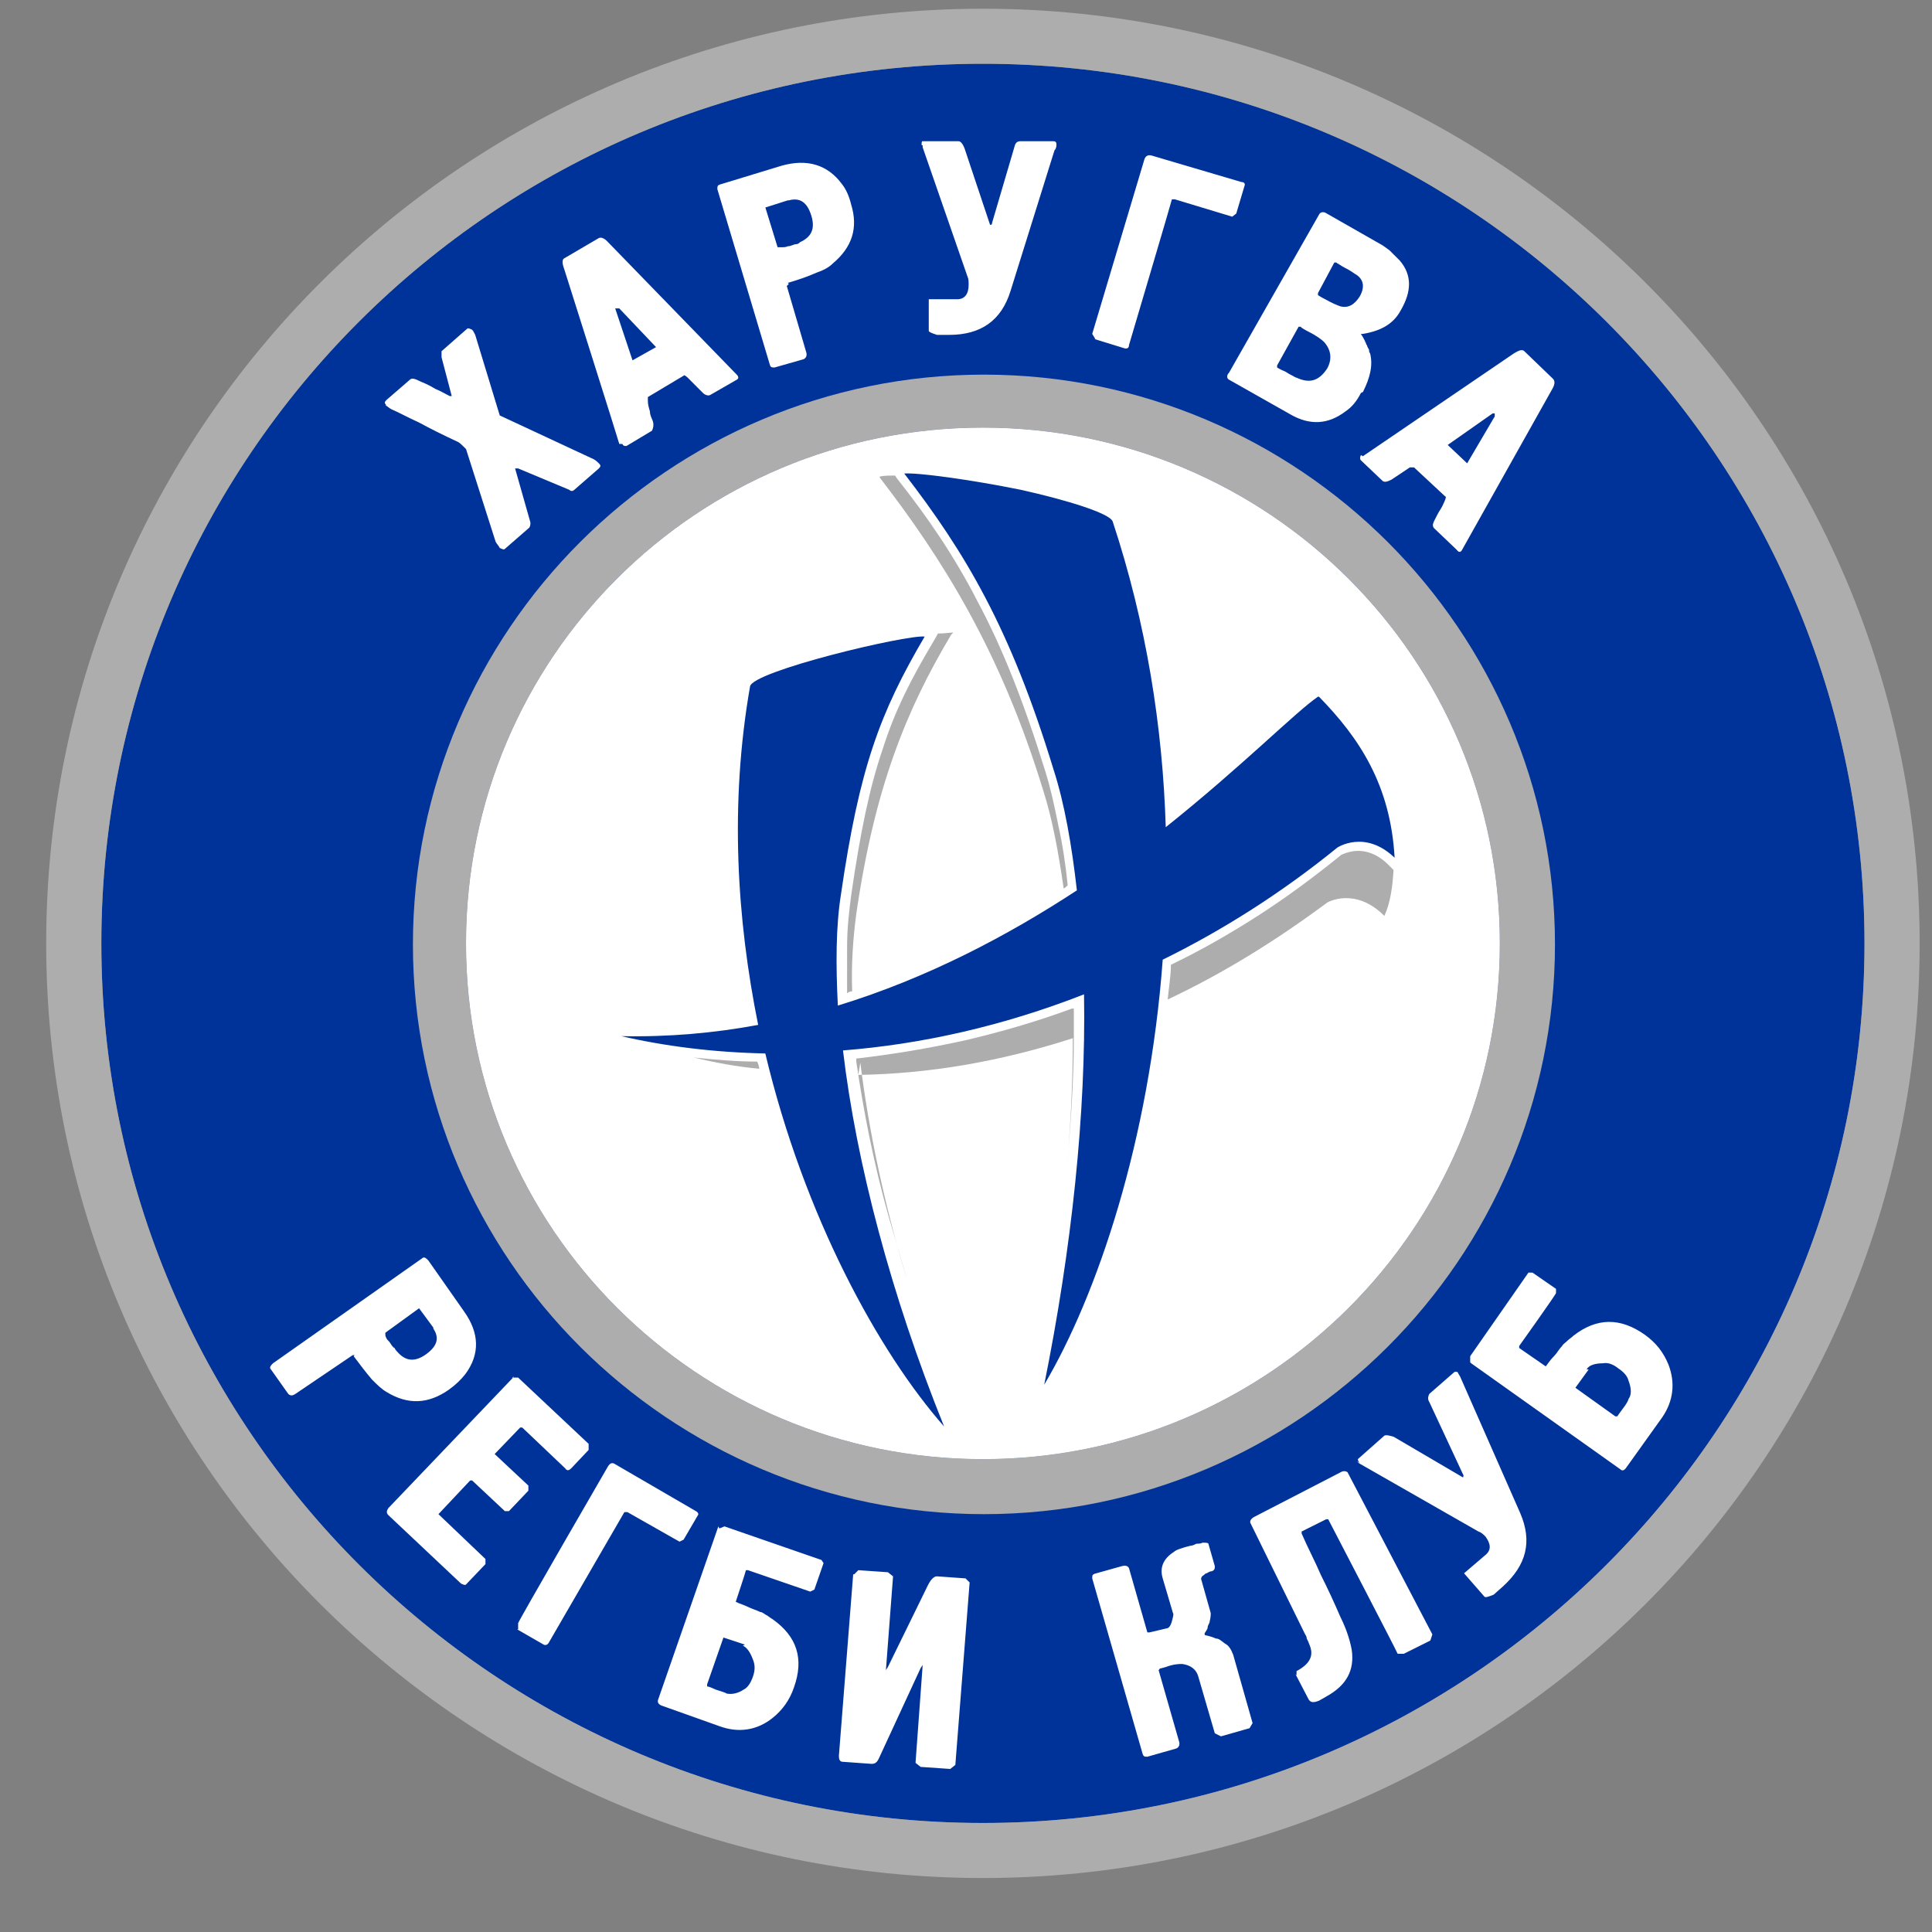
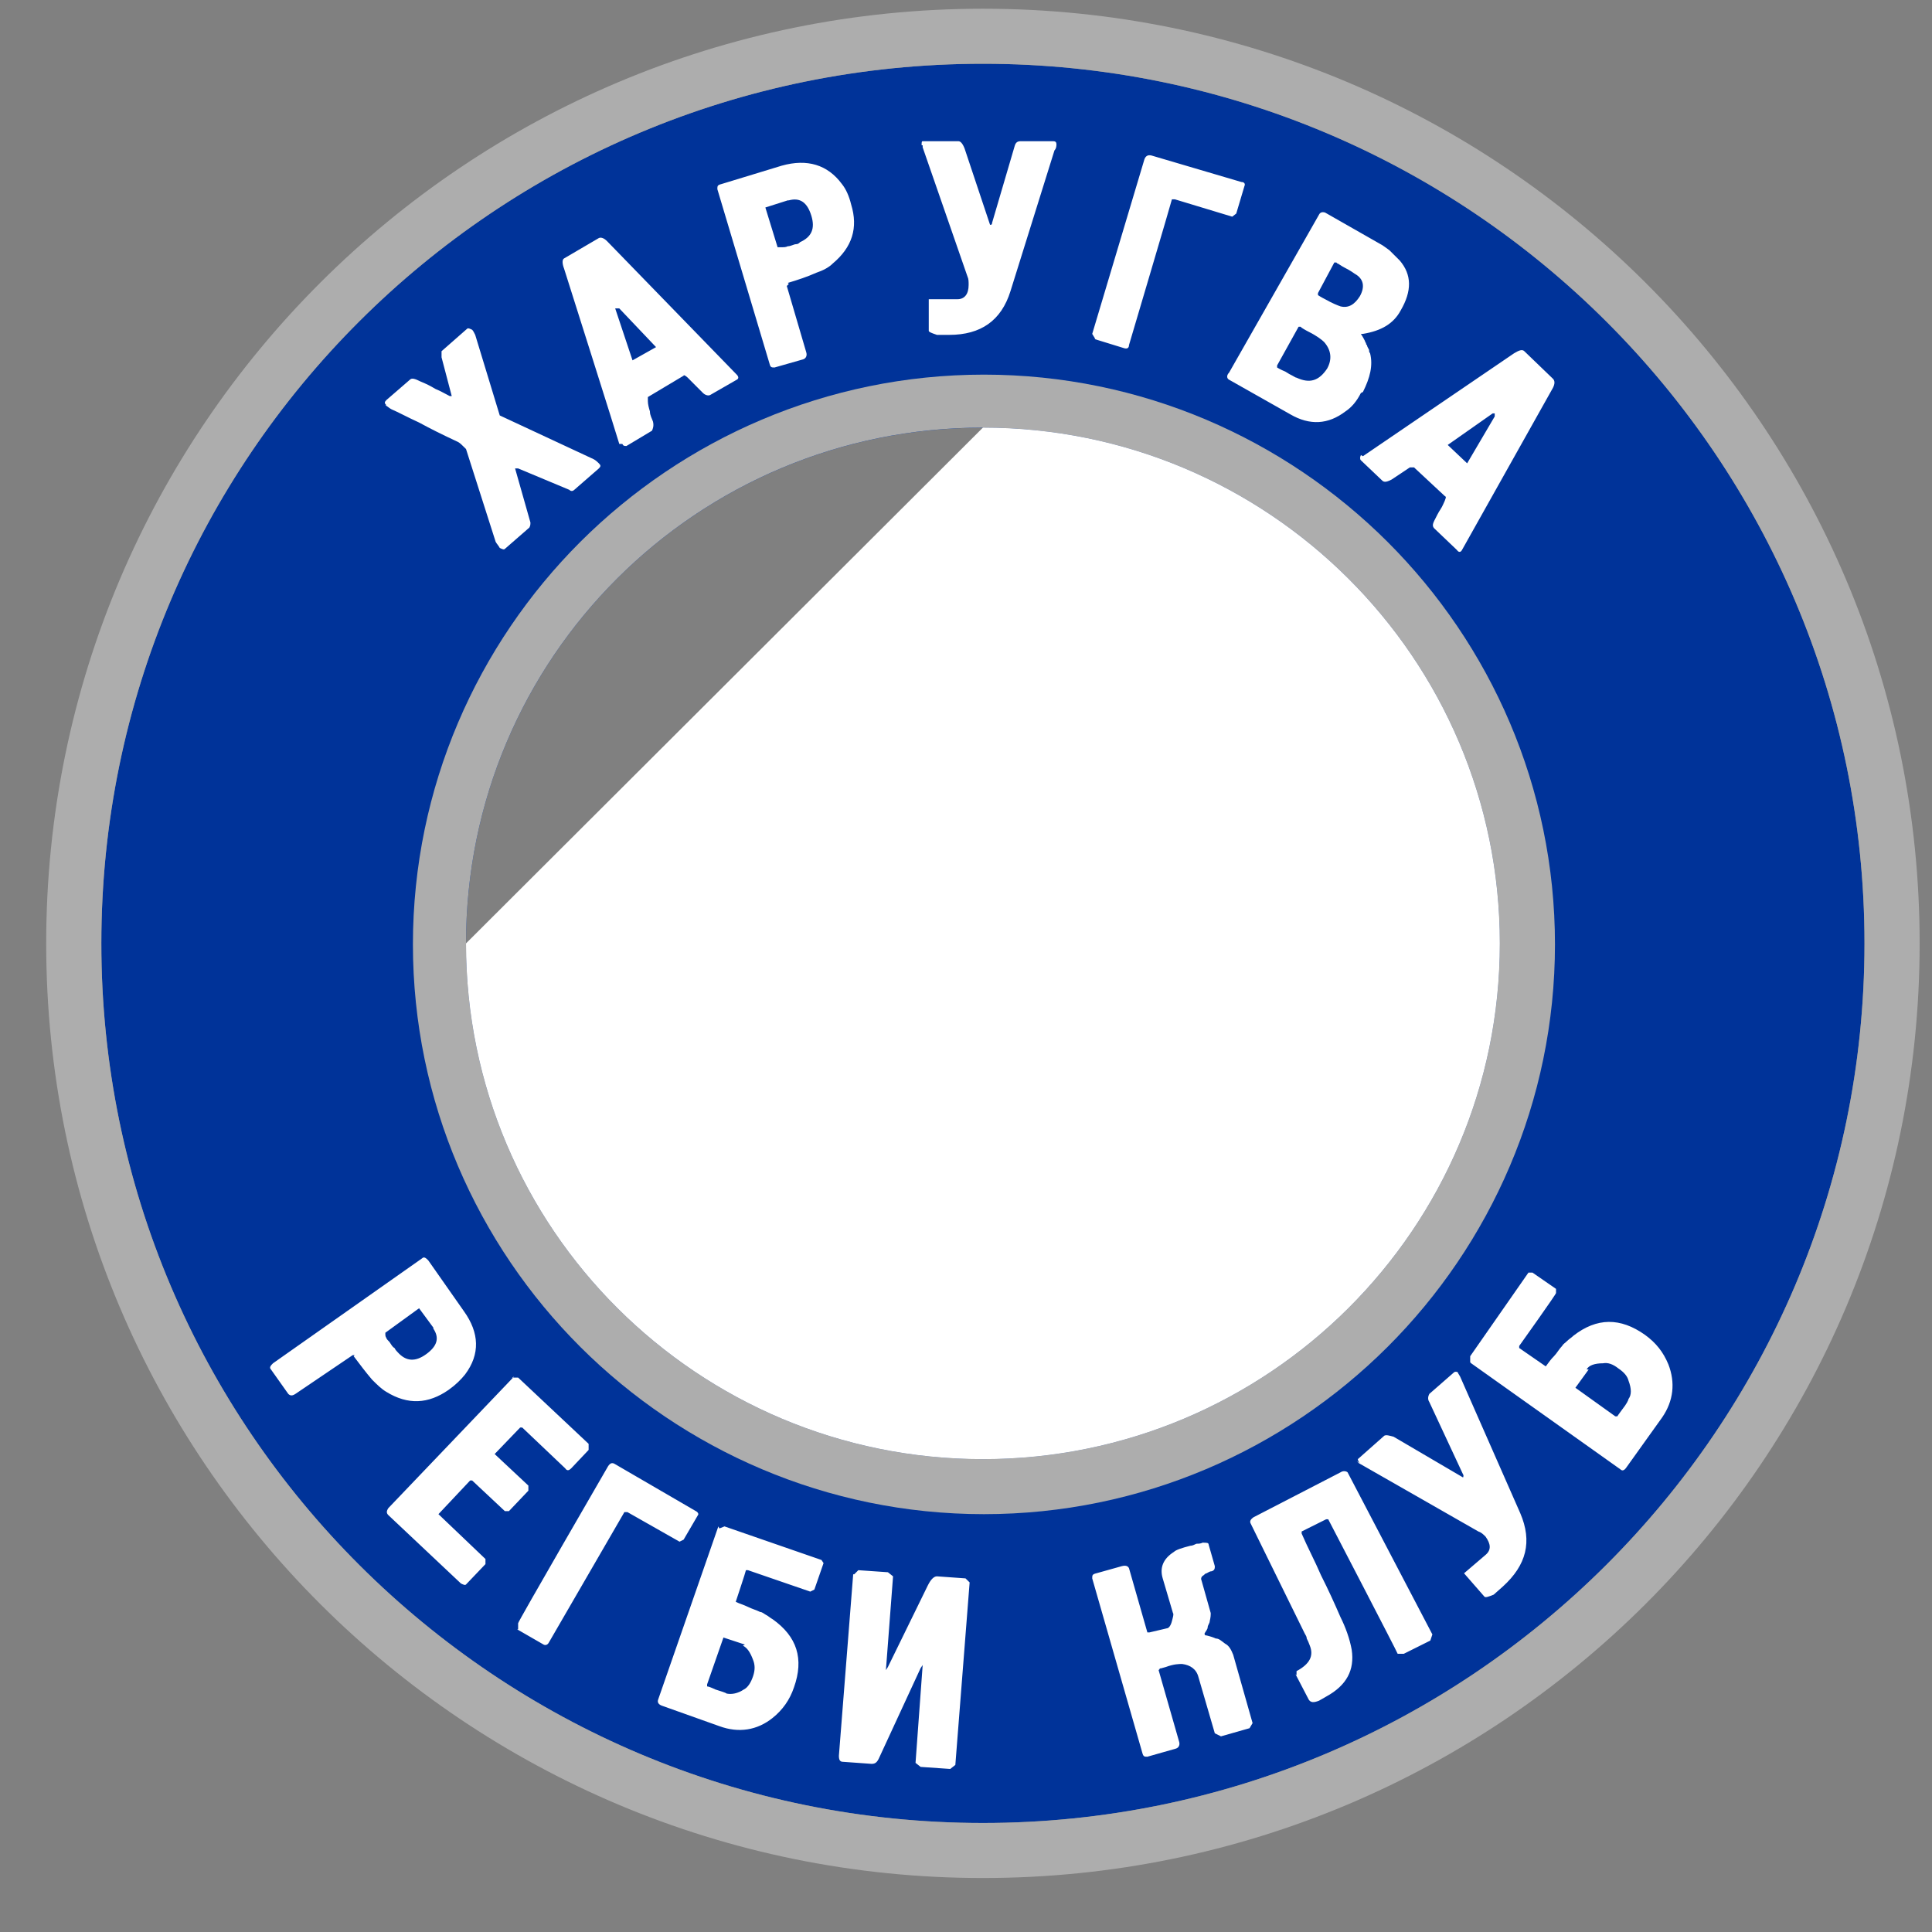
<svg xmlns="http://www.w3.org/2000/svg" width="33" height="33" viewBox="0 0 33 33" fill="none">
  <rect x="0" y="0" width="33" height="33" fill="#808080" stroke="none" />
  <path fill-rule="evenodd" clip-rule="evenodd" d="M16.789 7.305C21.657 7.305 25.618 11.239 25.618 16.114C25.618 20.988 21.657 24.923 16.789 24.923C11.921 24.923 7.96 20.988 7.96 16.114C7.96 11.239 11.903 7.305 16.789 7.305ZM16.789 1.089C25.112 1.089 31.847 7.827 31.847 16.114C31.847 24.401 25.094 31.138 16.789 31.138C8.484 31.138 1.731 24.418 1.731 16.114C1.731 7.809 8.466 1.089 16.789 1.089Z" fill="#003399" />
  <path fill-rule="evenodd" clip-rule="evenodd" d="M25.496 7.061L24.728 7.6L25.06 7.914L25.531 7.113C25.531 7.096 25.531 7.078 25.531 7.061H25.496ZM23.28 7.792L25.862 6.034C25.95 5.981 26.002 5.964 26.037 5.999L26.525 6.469C26.56 6.504 26.56 6.556 26.525 6.625L24.972 9.394C24.955 9.428 24.92 9.446 24.885 9.394L24.501 9.028C24.466 8.993 24.466 8.958 24.501 8.889C24.536 8.819 24.571 8.749 24.606 8.697C24.641 8.645 24.658 8.593 24.676 8.558C24.693 8.506 24.711 8.488 24.676 8.471L24.152 7.983H24.082C24.03 8.018 23.978 8.053 23.925 8.088C23.873 8.123 23.821 8.157 23.768 8.192C23.699 8.227 23.646 8.245 23.611 8.21L23.245 7.862C23.227 7.844 23.227 7.809 23.245 7.774L23.28 7.792ZM22.216 5.581H22.181L21.814 6.242V6.277C21.814 6.277 21.867 6.312 21.954 6.347C22.006 6.382 22.041 6.399 22.076 6.417C22.111 6.434 22.128 6.451 22.146 6.451C22.373 6.556 22.53 6.504 22.669 6.295C22.756 6.138 22.739 5.981 22.617 5.842C22.582 5.807 22.495 5.738 22.355 5.668C22.285 5.633 22.233 5.598 22.233 5.598L22.216 5.581ZM22.826 4.484H22.791L22.512 5.006V5.041C22.512 5.041 22.564 5.076 22.634 5.111C22.756 5.18 22.844 5.215 22.896 5.233C23.036 5.268 23.14 5.198 23.228 5.059C23.315 4.902 23.297 4.763 23.14 4.676C23.14 4.676 23.07 4.623 22.966 4.571C22.896 4.536 22.861 4.501 22.844 4.501L22.826 4.484ZM23.245 6.713C23.175 6.852 23.088 6.956 22.983 7.026C22.687 7.252 22.373 7.27 22.041 7.078L20.994 6.486C20.959 6.469 20.942 6.417 20.994 6.364L22.53 3.666C22.547 3.631 22.582 3.614 22.634 3.631L23.611 4.188C23.611 4.188 23.664 4.223 23.733 4.275C23.786 4.327 23.838 4.38 23.908 4.449C24.117 4.693 24.117 4.972 23.925 5.302C23.803 5.529 23.594 5.651 23.28 5.703C23.28 5.703 23.262 5.703 23.245 5.703C23.245 5.703 23.28 5.755 23.315 5.825C23.315 5.825 23.315 5.842 23.332 5.859C23.332 5.859 23.332 5.894 23.35 5.894C23.35 5.929 23.385 5.964 23.385 5.981C23.385 5.999 23.385 6.016 23.402 6.034C23.454 6.242 23.402 6.451 23.28 6.695L23.245 6.713ZM18.709 5.79L18.656 5.703L19.546 2.726C19.563 2.674 19.598 2.639 19.668 2.656L21.204 3.109C21.256 3.109 21.273 3.144 21.256 3.178L21.116 3.648L21.047 3.701L20.069 3.405H20.017C20.017 3.422 19.284 5.894 19.284 5.894C19.284 5.946 19.249 5.964 19.197 5.946L18.691 5.79H18.709ZM15.742 2.482C15.742 2.43 15.742 2.412 15.76 2.412H16.37C16.405 2.412 16.44 2.447 16.475 2.534L16.911 3.84C16.929 3.84 16.946 3.84 16.946 3.805L17.33 2.499C17.348 2.43 17.382 2.412 17.435 2.412H17.993C18.028 2.412 18.045 2.43 18.045 2.465C18.045 2.482 18.045 2.534 18.011 2.569L17.26 4.972C17.103 5.476 16.754 5.72 16.213 5.72H16.004C15.899 5.685 15.864 5.668 15.864 5.651V5.111H16.353C16.475 5.111 16.545 5.024 16.545 4.867C16.545 4.815 16.545 4.763 16.527 4.728L15.76 2.517V2.482H15.742ZM13.457 3.422L13.073 3.544L13.282 4.223H13.317C13.317 4.223 13.352 4.223 13.369 4.223C13.387 4.223 13.422 4.223 13.457 4.206C13.509 4.206 13.561 4.171 13.596 4.171C13.631 4.171 13.649 4.153 13.666 4.136C13.858 4.049 13.928 3.91 13.858 3.683C13.788 3.457 13.666 3.37 13.474 3.422H13.457ZM13.474 4.85L13.439 4.885L13.771 6.016C13.788 6.068 13.771 6.121 13.718 6.138L13.23 6.277C13.177 6.277 13.16 6.277 13.143 6.208L12.253 3.231C12.253 3.178 12.253 3.161 12.322 3.144L13.352 2.83C13.788 2.708 14.137 2.813 14.381 3.144C14.451 3.231 14.504 3.352 14.538 3.492C14.661 3.892 14.556 4.223 14.224 4.501C14.155 4.571 14.05 4.623 13.945 4.658C13.788 4.728 13.631 4.78 13.457 4.832L13.474 4.85ZM10.508 5.268L10.804 6.155L11.206 5.929L10.578 5.268C10.578 5.268 10.543 5.268 10.525 5.268H10.508ZM10.578 7.583C10.578 7.566 9.635 4.589 9.635 4.589C9.601 4.501 9.601 4.432 9.635 4.414L10.229 4.066C10.264 4.049 10.316 4.066 10.368 4.118L12.584 6.399C12.619 6.434 12.619 6.469 12.584 6.486L12.13 6.747C12.096 6.765 12.043 6.747 12.008 6.713C11.956 6.66 11.904 6.608 11.851 6.556C11.816 6.521 11.764 6.469 11.747 6.451C11.712 6.417 11.677 6.399 11.677 6.417L11.066 6.782V6.852C11.066 6.904 11.084 6.974 11.101 7.026C11.101 7.096 11.136 7.148 11.153 7.2C11.171 7.27 11.153 7.322 11.136 7.357L10.7 7.618C10.665 7.618 10.647 7.618 10.63 7.583H10.578ZM6.599 6.921C6.565 6.887 6.565 6.869 6.599 6.834L7.001 6.486C7.036 6.451 7.088 6.469 7.193 6.521C7.28 6.556 7.35 6.591 7.437 6.643C7.524 6.678 7.611 6.73 7.681 6.765H7.716L7.542 6.103V5.999L7.978 5.616C7.995 5.598 8.03 5.616 8.065 5.633C8.083 5.651 8.1 5.685 8.117 5.72L8.536 7.096L10.141 7.844C10.176 7.862 10.211 7.896 10.229 7.914C10.264 7.949 10.264 7.966 10.229 8.001L9.81 8.366C9.792 8.384 9.758 8.401 9.723 8.366L8.85 8.001C8.85 8.001 8.815 8.001 8.798 8.001L9.06 8.924C9.06 8.958 9.06 8.976 9.042 9.011L8.623 9.376C8.606 9.394 8.571 9.376 8.536 9.359C8.519 9.324 8.484 9.289 8.466 9.254L7.96 7.67L7.925 7.635C7.891 7.6 7.856 7.566 7.821 7.548C7.559 7.426 7.35 7.322 7.158 7.217C6.966 7.13 6.809 7.043 6.687 6.991C6.652 6.974 6.617 6.939 6.582 6.921H6.599Z" fill="white" />
  <path fill-rule="evenodd" clip-rule="evenodd" d="M27.136 23.391L26.909 23.704L27.59 24.192H27.625C27.625 24.192 27.659 24.139 27.712 24.07C27.782 23.983 27.816 23.913 27.816 23.896C27.869 23.826 27.869 23.722 27.816 23.582C27.799 23.513 27.747 23.443 27.642 23.373C27.555 23.304 27.467 23.269 27.38 23.286C27.241 23.286 27.136 23.321 27.101 23.391H27.136ZM25.112 23.269V23.165L26.107 21.737H26.176L26.578 22.015V22.085C26.595 22.085 25.949 22.99 25.949 22.99V23.025L26.403 23.339C26.455 23.269 26.49 23.217 26.543 23.165C26.595 23.112 26.63 23.043 26.682 22.99C26.7 22.956 26.735 22.938 26.77 22.903C26.804 22.869 26.839 22.851 26.874 22.816C27.276 22.503 27.677 22.503 28.096 22.799C28.288 22.938 28.41 23.095 28.497 23.304C28.619 23.617 28.584 23.93 28.392 24.209L27.782 25.062C27.747 25.114 27.712 25.132 27.677 25.097L25.129 23.286L25.112 23.269ZM23.227 24.992C23.193 24.958 23.193 24.923 23.193 24.923L23.646 24.522C23.681 24.505 23.733 24.522 23.803 24.54L24.99 25.236C24.99 25.236 25.007 25.201 24.99 25.184L24.414 23.948C24.379 23.896 24.396 23.843 24.414 23.809L24.833 23.443C24.85 23.426 24.885 23.426 24.902 23.443C24.902 23.46 24.937 23.495 24.955 23.547L25.967 25.846C26.176 26.333 26.072 26.733 25.67 27.099L25.513 27.238C25.426 27.273 25.374 27.291 25.356 27.273L25.007 26.873L25.374 26.559C25.478 26.472 25.461 26.368 25.374 26.246C25.339 26.211 25.304 26.176 25.252 26.159L23.21 24.992L23.175 24.958L23.227 24.992ZM22.146 28.614V28.544C22.373 28.422 22.442 28.283 22.373 28.109C22.355 28.057 22.338 28.022 22.32 27.987C22.32 27.952 22.303 27.935 22.285 27.9L21.361 26.02C21.343 25.985 21.361 25.95 21.413 25.915L22.896 25.149C22.948 25.114 23.001 25.132 23.018 25.149L24.466 27.917L24.431 28.022L23.978 28.248H23.873C23.873 28.231 22.687 25.95 22.687 25.95H22.652L22.233 26.159V26.194C22.338 26.438 22.46 26.664 22.564 26.907C22.687 27.151 22.791 27.378 22.896 27.621C22.983 27.795 23.053 27.987 23.088 28.178C23.14 28.527 23.001 28.788 22.652 28.979L22.53 29.049C22.442 29.084 22.39 29.084 22.355 29.032L22.128 28.596L22.146 28.614ZM19.825 28.492L19.79 28.527L20.139 29.745C20.157 29.797 20.139 29.85 20.087 29.867L19.598 30.006C19.546 30.006 19.529 30.006 19.511 29.937L18.656 26.96C18.656 26.907 18.656 26.89 18.726 26.873L19.162 26.751C19.232 26.733 19.267 26.751 19.284 26.786L19.598 27.883H19.633L19.93 27.813C19.965 27.813 20 27.761 20.017 27.691C20.035 27.621 20.052 27.569 20.035 27.552L19.86 26.96C19.808 26.786 19.86 26.629 20.052 26.507C20.087 26.472 20.192 26.438 20.331 26.403C20.366 26.403 20.401 26.385 20.436 26.368C20.471 26.368 20.506 26.368 20.541 26.35C20.61 26.35 20.645 26.35 20.645 26.385L20.75 26.751C20.75 26.786 20.75 26.82 20.698 26.838C20.663 26.838 20.645 26.855 20.61 26.873C20.593 26.873 20.575 26.89 20.558 26.907C20.523 26.925 20.506 26.96 20.523 26.995L20.68 27.552C20.68 27.587 20.68 27.621 20.663 27.691C20.663 27.726 20.628 27.761 20.628 27.795C20.628 27.83 20.593 27.865 20.575 27.9C20.575 27.917 20.575 27.935 20.61 27.935C20.68 27.952 20.732 27.97 20.767 27.987C20.82 27.987 20.855 28.022 20.924 28.074C20.994 28.109 21.029 28.178 21.064 28.265L21.395 29.432L21.343 29.519L20.855 29.658L20.75 29.606L20.471 28.648C20.436 28.509 20.331 28.44 20.192 28.422C20.139 28.422 20.052 28.422 19.912 28.474C19.843 28.492 19.79 28.509 19.79 28.509L19.825 28.492ZM14.591 26.89L14.661 26.82L15.166 26.855L15.254 26.925L15.132 28.527L15.166 28.474L15.847 27.082C15.899 26.977 15.952 26.925 16.004 26.925L16.492 26.96L16.562 27.029L16.318 30.146L16.231 30.215L15.725 30.18L15.638 30.111L15.76 28.44L15.725 28.492L15.009 30.041C14.975 30.111 14.94 30.128 14.887 30.128L14.399 30.093C14.346 30.093 14.329 30.059 14.329 29.989L14.573 26.89H14.591ZM12.724 28.091L12.357 27.97L12.078 28.77V28.805C12.096 28.805 12.148 28.823 12.218 28.857C12.322 28.892 12.392 28.91 12.41 28.927C12.497 28.945 12.602 28.927 12.706 28.857C12.776 28.823 12.828 28.735 12.863 28.631C12.898 28.527 12.898 28.44 12.863 28.352C12.811 28.213 12.759 28.144 12.689 28.109L12.724 28.091ZM12.287 26.107L12.375 26.072L14.032 26.646L14.067 26.699L13.91 27.151L13.84 27.186L12.776 26.82H12.741C12.741 26.838 12.567 27.36 12.567 27.36C12.636 27.395 12.706 27.412 12.776 27.447C12.846 27.482 12.916 27.5 12.985 27.534C13.02 27.534 13.055 27.569 13.09 27.587C13.125 27.604 13.16 27.639 13.195 27.656C13.614 27.952 13.736 28.335 13.561 28.823C13.491 29.032 13.369 29.206 13.195 29.345C12.933 29.554 12.619 29.606 12.287 29.484L11.31 29.136C11.258 29.119 11.223 29.084 11.241 29.032L12.27 26.072L12.287 26.107ZM8.85 27.83V27.726C8.833 27.726 10.386 25.045 10.386 25.045C10.421 24.992 10.455 24.975 10.508 25.01L11.886 25.811C11.921 25.828 11.938 25.863 11.921 25.88L11.677 26.298L11.607 26.333L10.717 25.828H10.665L9.374 28.057C9.356 28.091 9.321 28.109 9.286 28.091L8.833 27.83H8.85ZM8.746 23.53H8.85L10.054 24.662V24.766L9.758 25.079C9.723 25.114 9.688 25.132 9.653 25.079L8.92 24.383H8.885L8.449 24.836L9.025 25.375V25.462L8.693 25.811H8.623L8.065 25.288H8.03L7.489 25.863L8.292 26.629V26.716L7.96 27.064C7.943 27.082 7.908 27.064 7.873 27.047L6.634 25.88C6.599 25.846 6.599 25.811 6.634 25.759L8.78 23.513L8.746 23.53ZM7.402 22.677L7.158 22.346L6.582 22.764V22.799C6.582 22.799 6.582 22.834 6.599 22.851C6.599 22.869 6.634 22.903 6.652 22.921C6.687 22.973 6.704 23.008 6.739 23.025C6.756 23.06 6.774 23.077 6.791 23.095C6.931 23.252 7.088 23.269 7.28 23.13C7.472 22.99 7.507 22.851 7.402 22.694V22.677ZM6.058 23.147H6.024L5.046 23.809C4.994 23.843 4.959 23.843 4.924 23.809L4.628 23.391C4.593 23.356 4.628 23.321 4.663 23.286L7.21 21.493C7.245 21.458 7.28 21.493 7.315 21.528L7.925 22.398C8.187 22.764 8.205 23.13 7.943 23.478C7.873 23.565 7.786 23.652 7.664 23.739C7.315 23.983 6.966 24 6.599 23.774C6.512 23.722 6.442 23.652 6.355 23.565C6.25 23.443 6.146 23.304 6.041 23.165L6.058 23.147Z" fill="white" />
  <path fill-rule="evenodd" clip-rule="evenodd" d="M16.789 7.304C21.657 7.304 25.618 11.239 25.618 16.114C25.618 20.988 21.657 24.923 16.789 24.923C11.921 24.923 7.96 20.988 7.96 16.114C7.96 11.239 11.904 7.304 16.789 7.304ZM16.806 6.399C19.494 6.399 21.936 7.496 23.699 9.254C25.461 11.013 26.56 13.45 26.56 16.131C26.56 18.812 25.461 21.25 23.699 23.008C21.936 24.766 19.494 25.863 16.806 25.863C14.12 25.863 11.677 24.766 9.914 23.008C8.152 21.25 7.053 18.812 7.053 16.131C7.053 13.45 8.152 11.013 9.914 9.254C11.677 7.496 14.12 6.399 16.806 6.399Z" fill="#ADADAD" />
  <path fill-rule="evenodd" clip-rule="evenodd" d="M16.789 1.089C25.112 1.089 31.847 7.827 31.847 16.114C31.847 24.401 25.094 31.138 16.789 31.138C8.484 31.138 1.731 24.418 1.731 16.114C1.731 7.809 8.466 1.089 16.789 1.089ZM16.789 0.149C25.618 0.149 32.789 7.287 32.789 16.114C32.789 24.94 25.618 32.078 16.789 32.078C7.96 32.078 0.789 24.94 0.789 16.114C0.789 7.287 7.96 0.149 16.789 0.149Z" fill="#ADADAD" />
-   <path fill-rule="evenodd" clip-rule="evenodd" d="M16.789 7.304C21.657 7.304 25.618 11.239 25.618 16.114C25.618 20.988 21.657 24.923 16.789 24.923C11.921 24.923 7.96 20.988 7.96 16.114C7.96 11.239 11.903 7.304 16.789 7.304Z" fill="white" />
-   <path fill-rule="evenodd" clip-rule="evenodd" d="M22.512 11.9C22.128 12.162 21.221 13.084 19.912 14.129C19.86 12.423 19.581 10.647 19.005 8.906C18.953 8.767 18.22 8.54 17.435 8.366C16.58 8.192 15.672 8.07 15.445 8.088C16.492 9.446 17.26 10.734 17.993 13.137C18.185 13.729 18.307 14.442 18.394 15.208C17.225 15.974 15.847 16.706 14.311 17.176C14.276 16.479 14.276 15.835 14.364 15.278C14.678 13.119 15.027 12.179 15.794 10.873C15.48 10.838 12.846 11.465 12.811 11.726C12.462 13.729 12.584 15.696 12.95 17.506C12.2 17.646 11.415 17.715 10.612 17.698C11.363 17.872 12.2 17.976 13.072 17.994C13.736 20.779 15.009 23.095 16.126 24.366C15.219 22.12 14.625 19.857 14.399 17.942C15.742 17.837 17.138 17.524 18.516 16.984C18.551 19.004 18.307 21.319 17.836 23.652C18.743 22.12 19.633 19.474 19.86 16.392C20.889 15.887 21.901 15.243 22.843 14.477C22.843 14.477 23.315 14.164 23.821 14.651C23.751 13.398 23.21 12.597 22.529 11.9H22.512Z" fill="#003399" />
-   <path fill-rule="evenodd" clip-rule="evenodd" d="M19.947 17.071C20.872 16.636 21.779 16.079 22.669 15.417C22.669 15.417 23.14 15.139 23.646 15.644C23.751 15.417 23.786 15.139 23.803 14.86L23.699 14.756C23.315 14.39 22.966 14.582 22.913 14.599C22.442 14.982 21.971 15.33 21.483 15.644C20.994 15.957 20.506 16.236 20 16.479C20 16.671 19.965 16.862 19.947 17.054V17.071ZM16.248 10.839C15.48 12.127 14.94 13.45 14.626 15.609C14.573 16.009 14.538 16.462 14.556 16.932C14.521 16.932 14.486 16.949 14.469 16.967C14.469 16.688 14.469 16.427 14.469 16.166C14.469 15.853 14.503 15.574 14.538 15.296C14.695 14.216 14.852 13.45 15.079 12.789C15.289 12.127 15.568 11.587 15.952 10.943L16.021 10.821C16.143 10.821 16.231 10.804 16.283 10.804L16.248 10.839ZM14.66 18.36C15.864 18.342 17.086 18.133 18.325 17.733C18.325 18.447 18.29 19.213 18.22 19.979C18.29 19.195 18.342 18.447 18.342 17.715V17.698V17.646V17.594V17.506V17.228H18.307C17.696 17.454 17.086 17.628 16.492 17.768C15.864 17.907 15.236 18.011 14.626 18.081V18.099V18.133C14.748 18.969 14.922 19.874 15.184 20.797C15.289 21.145 15.393 21.511 15.498 21.876C15.097 20.553 14.835 19.282 14.695 18.151L14.66 18.36ZM15.027 8.158C16.074 9.516 17.086 11.1 17.819 13.502C17.976 13.99 18.08 14.564 18.168 15.174C18.185 15.174 18.22 15.139 18.237 15.121C18.202 14.773 18.15 14.425 18.08 14.112C18.011 13.764 17.941 13.45 17.854 13.172C17.487 11.988 17.121 11.065 16.702 10.282C16.301 9.498 15.847 8.837 15.323 8.175L15.289 8.123C15.184 8.123 15.097 8.123 15.027 8.14V8.158Z" fill="#ADADAD" />
-   <path fill-rule="evenodd" clip-rule="evenodd" d="M11.851 18.064C12.218 18.151 12.584 18.22 12.968 18.255C12.968 18.22 12.951 18.168 12.933 18.133C12.567 18.133 12.2 18.098 11.851 18.064Z" fill="#ADADAD" />
+   <path fill-rule="evenodd" clip-rule="evenodd" d="M16.789 7.304C21.657 7.304 25.618 11.239 25.618 16.114C25.618 20.988 21.657 24.923 16.789 24.923C11.921 24.923 7.96 20.988 7.96 16.114Z" fill="white" />
</svg>